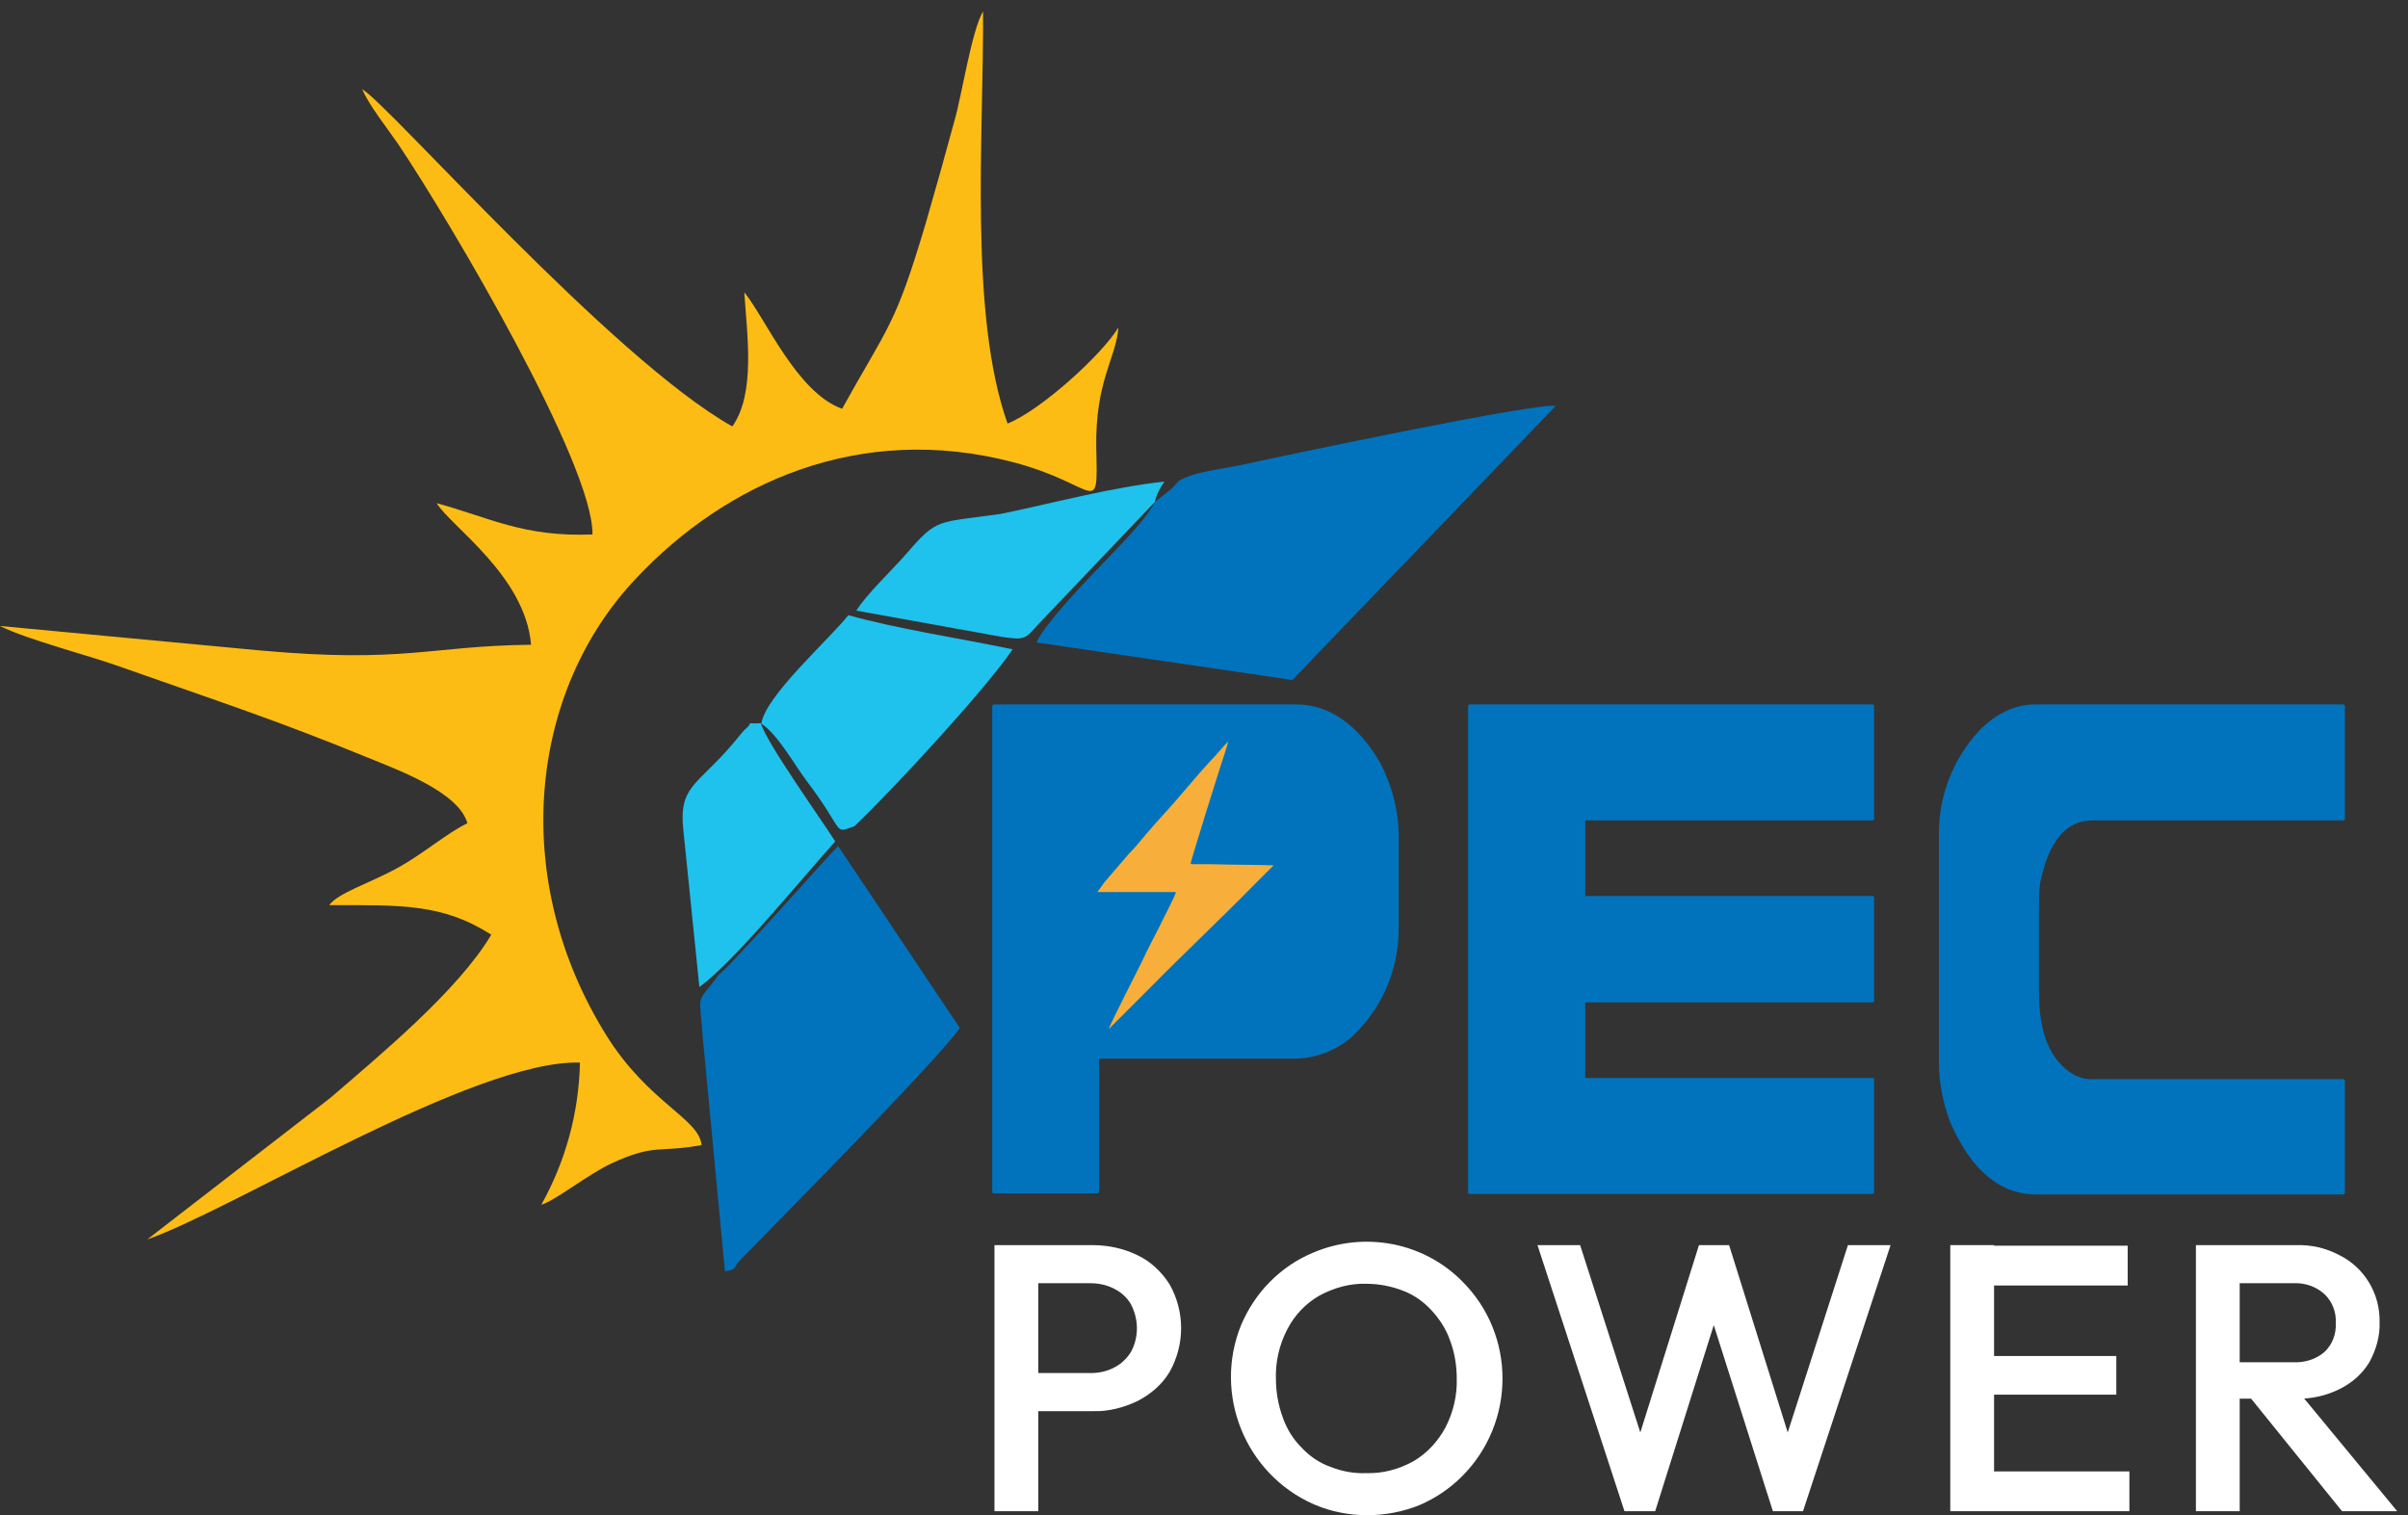
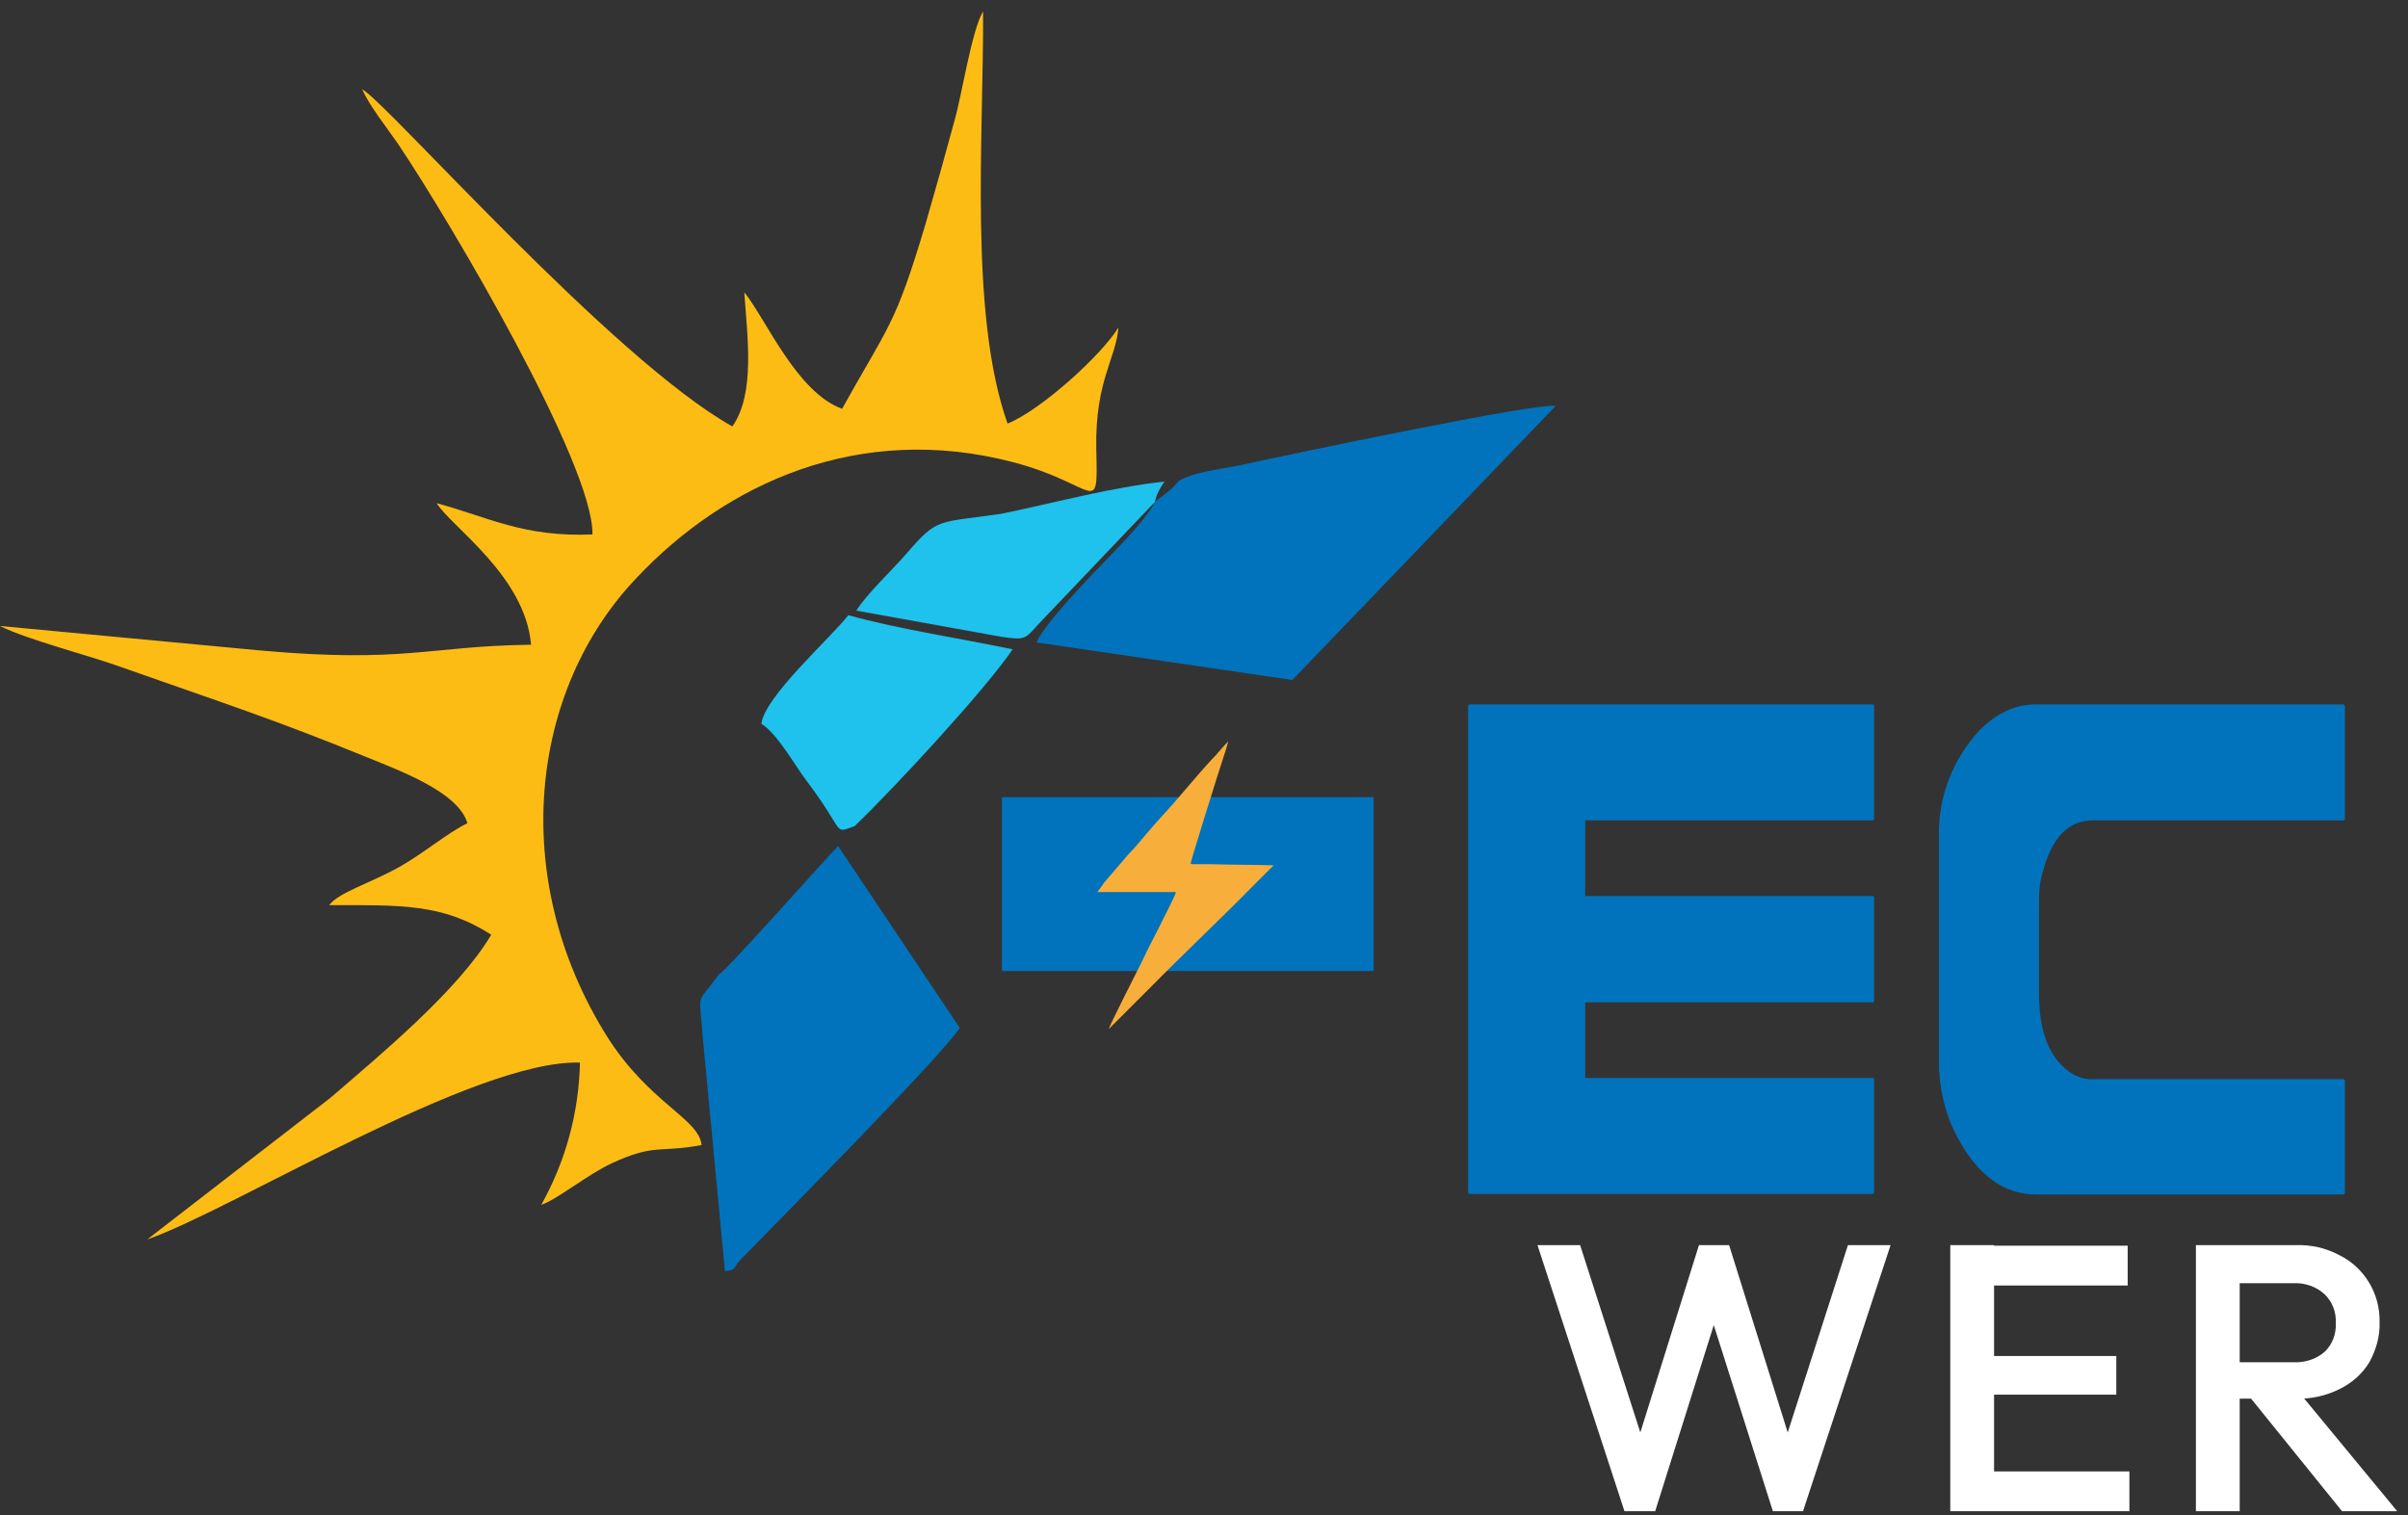
<svg xmlns="http://www.w3.org/2000/svg" id="Layer_1" x="0px" y="0px" viewBox="0 0 423.5 266.5" style="enable-background:new 0 0 423.5 266.5;" xml:space="preserve">
  <rect x="0" y="0" width="423.5" height="266.5" fill="#333333" stroke="none" />
  <style type="text/css">	.st0{fill-rule:evenodd;clip-rule:evenodd;fill:#FDBC14;}	.st1{fill-rule:evenodd;clip-rule:evenodd;fill:#1EC2ED;}	.st2{fill-rule:evenodd;clip-rule:evenodd;fill:#0073BC;}	.st3{fill:#0073BC;}	.st4{fill:none;stroke:#0073BC;stroke-width:0.57;stroke-miterlimit:22.93;}	.st5{fill-rule:evenodd;clip-rule:evenodd;fill:#F8AE3A;}	.st6{fill:#FFFFFF;}</style>
  <path class="st0" d="M177.2,74.5c-6.8-19.2-4.2-50.4-4.3-72.5c-2,3.3-3.8,15-5,19.1c-1.7,6.3-3.3,12-5.1,18.2 c-5.4,18.2-6.6,18-14.7,32.6c-8-2.9-13.4-15.8-17.2-20.5c0.5,7.6,2,17.8-2.1,23.6c-21.1-11.8-60.8-57-65.1-59.3 c1.2,2.8,4.3,6.7,6.3,9.6c9.4,14,34.4,56.5,34.2,68.7c-12.1,0.5-18.2-3-27.4-5.5c2.5,4.1,15.6,12.8,16.6,24.9 c-17.9,0.2-22.2,3.3-47.7,1L0,110.1c5,2.5,15.5,5.1,21.8,7.4c16.4,5.8,26.4,9,43,15.8c5.1,2.1,15.9,6,17.4,11.5 c-3.4,1.6-7.7,5.3-12,7.7c-5.2,2.9-10.7,4.5-12.3,6.7c12.6,0,19.9-0.3,28.5,5.2c-5.8,9.8-19.6,21.2-28.3,28.7L25.9,218 c15.2-5.3,57.6-31.7,76.1-31.1c-0.2,8.8-2.5,17.3-6.8,25c2.6-0.8,8.1-5.3,12.4-7.3c7.6-3.5,8.2-1.8,15.8-3.2 c-0.5-4.7-9.3-7.4-16.7-19.2c-17.3-27.7-13.6-60.7,5.2-80.5c15.7-16.7,39.2-27.5,66.3-20.4c14.9,3.9,14.9,10.2,14.6-2.5 c-0.2-11.8,3.5-15.8,3.9-21.2C193.8,62.4,183,72.2,177.2,74.5" />
  <path class="st1" d="M150.3,145.3c-3.9,1.4-1.5,1.2-8.4-7.9c-2-2.6-5.2-8.4-8-10.1c0.6-4.8,12-14.9,15.3-19.1c8.6,2.4,19.2,4,28.9,6 C173.3,121.3,157.2,138.7,150.3,145.3" />
-   <path class="st1" d="M146.9,148c-5.9,6.5-17.7,21.1-23.9,25.6l-2.8-27.4c-0.9-8,2.3-7.9,8.7-15.4c0.4-0.5,1.8-2.2,2-2.4 c2.2-1.8-0.5-1,2.9-1.2C134.9,130.8,144.5,144.2,146.9,148" />
  <path class="st2" d="M147.4,148.8c-2.1,2.1-20.6,23-20.9,22.5c-4.2,5.8-3.5,2.6-2.9,11.2l3.9,41.1c2.4-0.4,1.1-0.4,2.9-2.2 c8.4-8.6,34.9-35.4,38.4-40.6L147.4,148.8z" />
  <path class="st2" d="M203.1,88.3c-1.6,3.3-7.2,8.7-10.4,12.1c-2.4,2.5-9.3,9.8-10.4,12.6l45,6.6l46.3-48.2 c-3.4-0.6-46.2,8.4-55.4,10.4c-2.4,0.5-7.3,1.2-9.2,2c-2.3,0.9-1.4,0.7-3,2.2L203.1,88.3z" />
  <path class="st1" d="M203.1,88.3c0.3-1.3,0.9-2.5,1.7-3.6c-9.2,1-18.8,3.6-27.9,5.5l-1,0.2c-11.1,1.6-11,0.6-16.5,7 c-2.9,3.3-6.9,7-8.8,10l25.5,4.6c4.2,0.6,4.1,0.5,6.7-2.4L203.1,88.3z" />
-   <path class="st3" d="M193.2,144.3v21.6h26.5c3.8,0,6.2-2.4,7.2-7.3c0.2-1.1,0.3-2.2,0.3-3.2c0-5.2-1.5-8.7-4.4-10.4 c-0.9-0.4-1.8-0.6-2.8-0.6H193.2z M174.8,123.9h53.1c5.8,0,10.8,3.4,14.8,10.2c2.1,4,3.3,8.5,3.3,13.1V163c0.1,7.5-3,14.6-8.5,19.6 c-2.7,2.2-6,3.5-9.5,3.6h-34.7v23.3c0,0.2-0.1,0.4-0.3,0.4h-18.2c-0.2,0-0.3-0.1-0.3-0.4v-85.3C174.5,124.1,174.6,123.9,174.8,123.9 z" />
  <path class="st3" d="M258.5,123.9h70.9c0.2,0,0.2,0.2,0.2,0.4v19.6c0,0.3-0.1,0.4-0.2,0.4h-50.6v13.3h50.6c0.2,0,0.3,0.2,0.2,0.4v18 c0,0.2-0.1,0.3-0.2,0.3h-50.6v13.3h50.6c0.2,0,0.2,0.1,0.2,0.4v19.6c0,0.2-0.1,0.4-0.2,0.4h-70.9c-0.2,0-0.3-0.1-0.3-0.4v-85.3 C258.2,124,258.3,123.9,258.5,123.9" />
  <path class="st3" d="M357.9,123.9h54.2c0.2,0,0.3,0.2,0.3,0.4v19.6c0,0.3-0.1,0.4-0.3,0.4H368c-4.7,0-7.7,3.7-9.2,11 c-0.2,1.4-0.2,2.8-0.2,4.2v15.1c0,7.2,2,12,6.1,14.4c1.1,0.6,2.3,0.9,3.6,0.8h43.8c0.2,0,0.3,0.2,0.3,0.4v19.5 c0,0.2-0.1,0.4-0.3,0.4h-53.9c-6.4,0-11.5-4.2-15.2-12.7c-1.3-3.4-2-7-2-10.6v-40.3c0-6.6,2.5-13,7-17.9 C351.1,125.4,354.5,123.9,357.9,123.9" />
  <rect x="176.5" y="140.5" class="st3" width="64.8" height="30" />
  <rect x="176.5" y="140.5" class="st4" width="64.8" height="30" />
  <path class="st5" d="M193,156.9h13.8c0,0.5-2.5,5.2-2.9,6.1c-1,2-2.1,4-3,6c-0.6,1.2-5.8,11.4-5.9,12c0.3-0.3,0.6-0.6,0.9-0.9 l2.7-2.7c1.2-1.2,2.4-2.4,3.6-3.6c5.9-6,12.3-12,18.2-18l3.6-3.6c-2.9-0.1-7.8-0.1-11-0.2h-2.7c-0.3,0-0.8,0-0.9-0.1 s4.9-16.1,5.8-18.8c0.3-0.9,0.6-1.8,0.8-2.7c-0.8,0.8-2,2.3-2.9,3.2c-2.9,3.1-5.8,6.8-8.7,9.9c-1,1.1-1.9,2.1-2.9,3.3 s-1.9,2.3-2.9,3.3l-4.3,5C193.9,155.7,193.4,156.3,193,156.9" />
-   <path class="st6" d="M174.9,265.8V219h7.7v46.8L174.9,265.8z M180.1,248.2v-6.7h11.7c1.5,0,2.9-0.3,4.2-1c1.2-0.6,2.2-1.6,2.9-2.7 c1.4-2.6,1.4-5.7,0-8.4c-0.7-1.2-1.7-2.1-2.9-2.7c-1.3-0.7-2.8-1-4.2-1h-11.7V219h12.1c2.7,0,5.5,0.6,7.9,1.8 c2.3,1.1,4.2,2.9,5.6,5.1c2.7,4.8,2.7,10.6,0,15.4c-1.3,2.2-3.3,3.9-5.6,5.1c-2.5,1.2-5.2,1.9-7.9,1.8L180.1,248.2z" />
-   <path class="st6" d="M240.3,259.1c2.9,0.1,5.8-0.7,8.3-2.1c2.4-1.4,4.3-3.5,5.6-5.9c1.4-2.7,2.1-5.7,2-8.7c0-2.3-0.4-4.6-1.2-6.7 c-0.7-2-1.9-3.8-3.3-5.3c-1.4-1.5-3.1-2.7-5-3.4c-2.1-0.8-4.2-1.2-6.4-1.2c-2.9-0.1-5.7,0.7-8.3,2.1c-2.4,1.4-4.3,3.4-5.6,5.9 c-1.4,2.7-2.1,5.7-2,8.7c0,2.3,0.4,4.6,1.2,6.8c0.7,2,1.8,3.8,3.3,5.3c1.4,1.5,3.1,2.7,5.1,3.4C236,258.8,238.2,259.2,240.3,259.1  M240.5,266.5c-3.2,0-6.4-0.6-9.4-1.9c-12.1-5.3-17.8-19.4-12.8-31.6c1.2-2.8,2.9-5.4,5.1-7.6c2.2-2.2,4.7-3.9,7.6-5.1 c9-3.8,19.4-1.8,26.2,5.1c9.4,9.4,9.4,24.7,0,34.2c-2.2,2.2-4.7,3.9-7.5,5.1C246.8,265.9,243.6,266.5,240.5,266.5L240.5,266.5z" />
  <polygon class="st6" points="285.7,265.8 270.4,219 277.9,219 289.5,255.1 287.5,255.1 298.8,219 304.1,219 315.4,255.1  313.4,255.1 325,219 332.5,219 317.1,265.8 311.8,265.8 300.4,229.9 302.4,229.9 291.1,265.8 " />
  <path class="st6" d="M348.3,226.1v-7h25.9v7H348.3z M348.3,245.3v-6.8h23.9v6.8H348.3z M348.3,265.8v-7h26.2v7H348.3z M343,265.8 V219h7.7v46.8L343,265.8z" />
  <path class="st6" d="M411.9,265.8l-16.4-20.3l7.2-2.6l18.9,22.9H411.9z M386.2,265.8V219h7.7v46.8L386.2,265.8z M391.5,246v-6.4 h11.8c2,0.1,4-0.5,5.5-1.8c1.4-1.3,2.1-3.2,2-5.1c0.1-1.9-0.6-3.7-1.9-5c-1.5-1.4-3.5-2.1-5.5-2h-11.9V219h12.2 c2.7-0.1,5.4,0.5,7.8,1.8c4.4,2.2,7.1,6.8,7,11.7c0.1,2.5-0.6,4.9-1.8,7.1c-1.2,2-3,3.6-5.2,4.7c-2.4,1.2-5.1,1.8-7.7,1.7H391.5z" />
</svg>